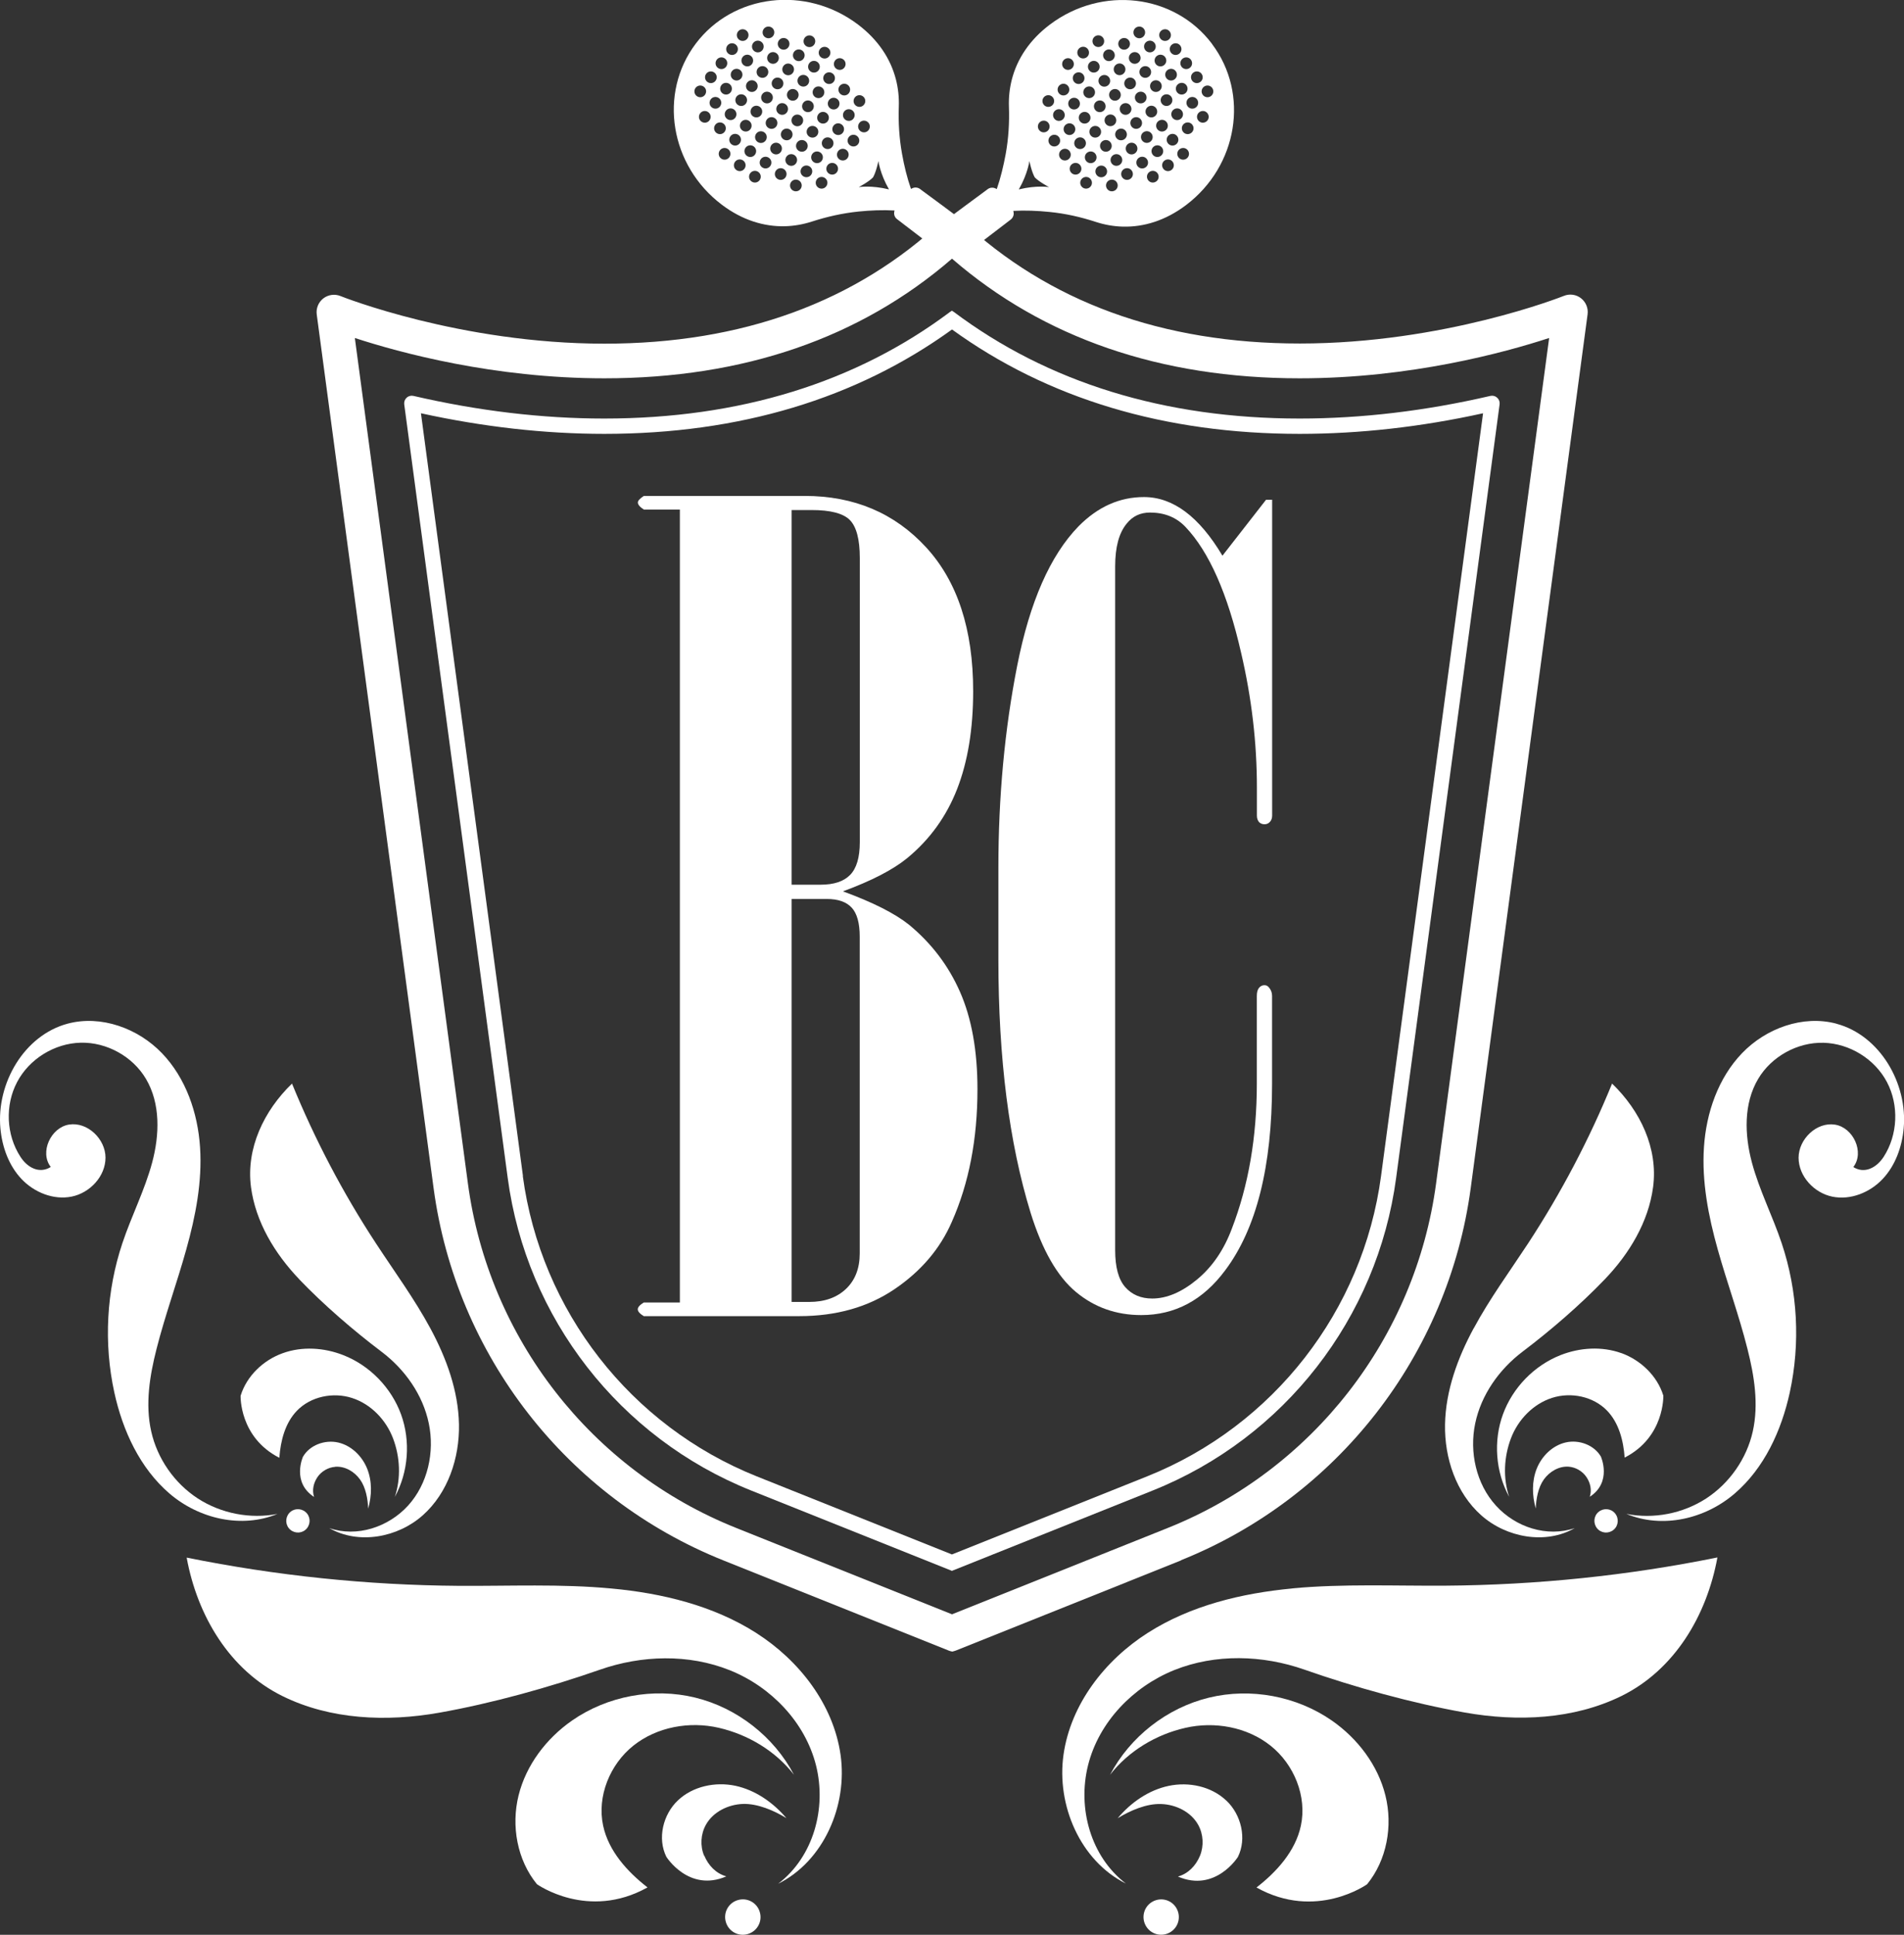
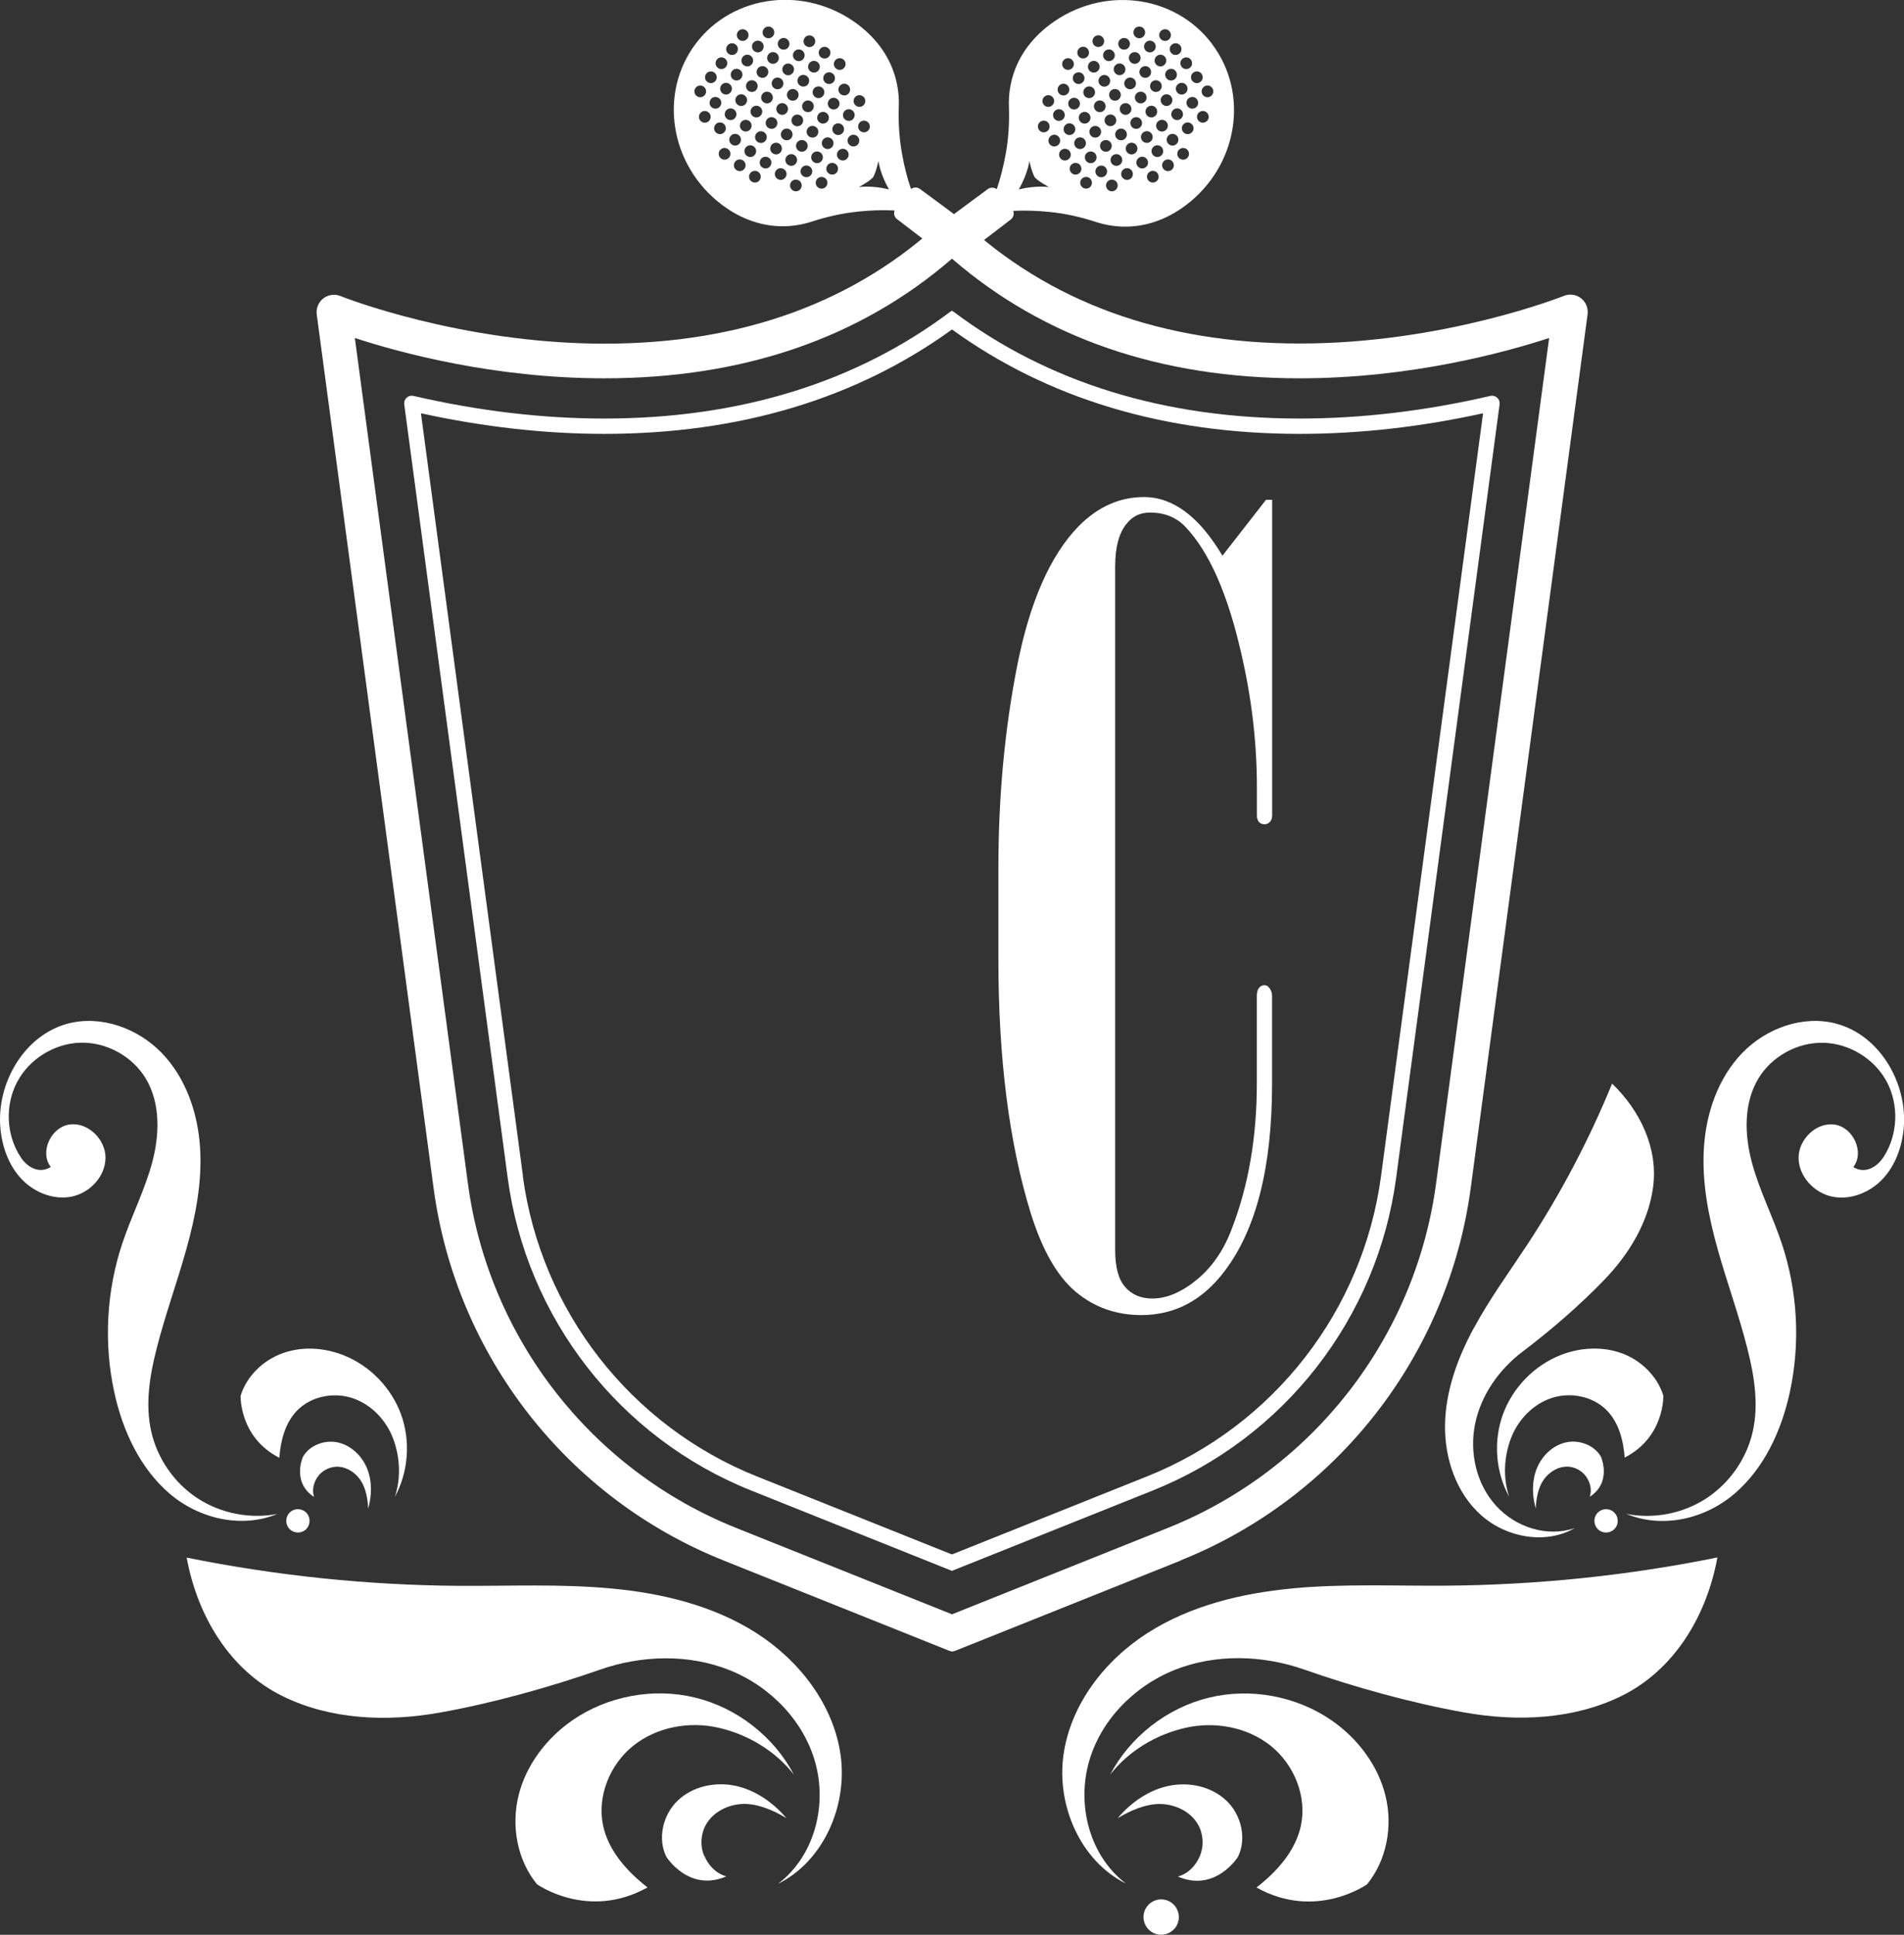
<svg xmlns="http://www.w3.org/2000/svg" id="Layer_2" data-name="Layer 2" viewBox="0 0 234.8 238.53">
  <rect x="0" y="0" width="234.8" height="238.53" fill="#333333" stroke="none" />
  <defs>
    <style>
      .cls-1 {
        fill: #fff;
        stroke-width: 0px;
      }
    </style>
  </defs>
  <g id="Layer_1-2" data-name="Layer 1">
    <g id="Badge_-_MMXXIV" data-name="Badge - MMXXIV">
      <g id="Crest">
        <g id="Initials">
-           <path class="cls-1" d="M83.84,160.58V62.82h-4.44c-.49-.31-.74-.61-.74-.87,0-.22.25-.49.74-.81h19.83c6.1,0,11.08,2.11,14.96,6.32,3.88,4.21,5.82,10.13,5.82,17.75,0,4.66-.66,8.68-1.98,12.07-1.32,3.38-3.37,6.22-6.15,8.51-1.75,1.43-4.39,2.8-7.93,4.1,3.67,1.34,6.38,2.71,8.13,4.1,2.78,2.29,4.88,5.05,6.31,8.3,1.43,3.25,2.15,7.25,2.15,12,0,6.14-1.05,11.59-3.16,16.34-1.44,3.32-3.79,6.08-7.06,8.3-3.27,2.22-7.19,3.33-11.77,3.33h-19.16c-.49-.3-.74-.58-.74-.84s.25-.54.74-.84h4.44ZM97.62,62.88v46.19h3.59c1.63,0,2.84-.4,3.63-1.21.79-.81,1.19-2.15,1.19-4.03v-35.04c0-2.28-.41-3.84-1.22-4.67s-2.39-1.24-4.74-1.24h-2.44ZM97.62,110.82v49.69h2.17c1.9,0,3.41-.54,4.54-1.61,1.13-1.08,1.69-2.53,1.69-4.37v-39.06c0-1.66-.33-2.85-.98-3.56-.66-.72-1.68-1.08-3.08-1.08h-4.34Z" />
          <path class="cls-1" d="M156.88,61.6v38.96c0,.31-.09.56-.27.76-.18.2-.4.3-.67.3s-.49-.09-.67-.26c-.18-.22-.27-.48-.27-.79v-3.48c0-5.52-.65-11.06-1.95-16.62-1.66-7.27-3.94-12.44-6.86-15.51-1.12-1.18-2.58-1.77-4.37-1.77-1.21,0-2.17.46-2.89,1.38-.94,1.14-1.41,2.89-1.41,5.25v84.3c0,2.1.41,3.62,1.24,4.56.83.94,1.94,1.41,3.33,1.41,1.79,0,3.63-.78,5.51-2.33,1.88-1.55,3.32-3.64,4.3-6.26,2.06-5.33,3.09-11.3,3.09-17.91v-10.82c0-.44.09-.76.27-.98.18-.22.4-.33.67-.33.22,0,.4.09.54.26.27.31.4.66.4,1.05v10.84c0,10.21-1.93,17.87-5.78,23-2.73,3.68-6.19,5.52-10.35,5.52-3.09,0-5.78-.95-8.07-2.86s-4.15-5.16-5.58-9.76c-2.65-8.63-3.97-19.03-3.97-31.21v-11.3c0-8.76.77-17.07,2.32-24.93,1.55-7.86,4.07-13.59,7.56-17.18,2.38-2.41,5.06-3.61,8.07-3.61,3.59,0,6.81,2.41,9.68,7.23l5.38-6.9h.74Z" />
        </g>
        <g id="Racquets">
          <path class="cls-1" d="M149.46,5.4c-4.63-6.14-13.58-7.2-19.99-2.37-2.51,1.89-4.04,4.24-4.69,6.77h0s0,0,0,0c-.28,1.09-.4,2.21-.36,3.35.07,1.96-.05,3.92-.4,5.85-.27,1.45-.62,2.93-1.1,4.31l-.14-.07c-.32-.16-.7-.13-.98.08l-.17.13-2.48,1.83-1.56,1.16-1.69,1.25c.91.39,1.81.78,2.75,1.1.5.17,1.01.31,1.51.47.38.12.75.28,1.15.36l1.07-.82,1.4-1.07.86-.66c.28-.22.42-.57.35-.92l-.03-.15c1.45-.08,2.97-.02,4.44.13,1.95.19,3.87.62,5.73,1.23,1.08.35,2.19.55,3.32.58,0,0,0,0,0,0h0c2.61.07,5.28-.75,7.79-2.64,6.41-4.83,7.86-13.73,3.23-19.87ZM147.16,8.95c.32-.24.77-.18,1.01.14.24.32.18.77-.14,1.01-.32.24-.77.18-1.01-.14-.24-.32-.18-.77.14-1.01ZM145.85,7.22c.32-.24.77-.18,1.01.14.24.32.18.77-.14,1.01-.32.24-.77.18-1.01-.14-.24-.32-.18-.77.14-1.01ZM132.46,15.49c.24.32.18.77-.14,1.01-.32.24-.77.18-1.01-.14-.24-.32-.18-.77.14-1.01.32-.24.77-.18,1.01.14ZM132.02,12.2c.32-.24.77-.18,1.01.14.24.32.18.77-.14,1.01-.32.24-.77.18-1.01-.14-.24-.32-.18-.77.14-1.01ZM132.76,17.08c.32-.24.77-.18,1.01.14.24.32.18.77-.14,1.01-.32.24-.77.18-1.01-.14-.24-.32-.18-.77.14-1.01ZM133.18,14.95c-.24-.32-.18-.77.14-1.01.32-.24.77-.18,1.01.14.24.32.18.77-.14,1.01-.32.24-.77.18-1.01-.14ZM136.62,10.54c-.32.24-.77.18-1.01-.14-.24-.32-.18-.77.14-1.01.32-.24.77-.18,1.01.14s.18.77-.14,1.01ZM137.06,11.12c.32-.24.77-.18,1.01.14.24.32.18.77-.14,1.01-.32.24-.77.18-1.01-.14-.24-.32-.18-.77.14-1.01ZM136.2,12.67c.24.32.18.77-.14,1.01-.32.24-.77.18-1.01-.14-.24-.32-.18-.77.14-1.01.32-.24.77-.18,1.01.14ZM134.75,11.95c-.32.24-.77.18-1.01-.14-.24-.32-.18-.77.14-1.01.32-.24.77-.18,1.01.14.24.32.18.77-.14,1.01ZM134.63,15.67c.32-.24.77-.18,1.01.14.24.32.18.77-.14,1.01s-.77.18-1.01-.14c-.24-.32-.18-.77.14-1.01ZM135.94,17.41c.32-.24.77-.18,1.01.14.24.32.18.77-.14,1.01-.32.24-.77.18-1.01-.14-.24-.32-.18-.77.14-1.01ZM136.36,15.27c-.24-.32-.18-.77.14-1.01.32-.24.77-.18,1.01.14.24.32.18.77-.14,1.01-.32.24-.77.18-1.01-.14ZM137.81,16c.32-.24.77-.18,1.01.14.24.32.18.77-.14,1.01-.32.24-.77.18-1.01-.14-.24-.32-.18-.77.14-1.01ZM138.23,13.87c-.24-.32-.18-.77.14-1.01.32-.24.77-.18,1.01.14.24.32.18.77-.14,1.01-.32.24-.77.18-1.01-.14ZM141.67,9.45c-.32.24-.77.18-1.01-.14-.24-.32-.18-.77.14-1.01s.77-.18,1.01.14c.24.32.18.77-.14,1.01ZM142.11,10.04c.32-.24.77-.18,1.01.14.24.32.18.77-.14,1.01-.32.24-.77.18-1.01-.14-.24-.32-.18-.77.14-1.01ZM141.25,11.59c.24.32.18.77-.14,1.01-.32.24-.77.18-1.01-.14-.24-.32-.18-.77.14-1.01.32-.24.77-.18,1.01.14ZM139.8,10.86c-.32.24-.77.18-1.01-.14-.24-.32-.18-.77.14-1.01.32-.24.77-.18,1.01.14.24.32.18.77-.14,1.01ZM139.68,14.59c.32-.24.77-.18,1.01.14.24.32.18.77-.14,1.01-.32.24-.77.18-1.01-.14-.24-.32-.18-.77.14-1.01ZM140.99,16.32c.32-.24.77-.18,1.01.14.24.32.18.77-.14,1.01-.32.24-.77.18-1.01-.14-.24-.32-.18-.77.14-1.01ZM141.41,14.19c-.24-.32-.18-.77.14-1.01.32-.24.77-.18,1.01.14.24.32.18.77-.14,1.01-.32.24-.77.18-1.01-.14ZM142.86,14.92c.32-.24.77-.18,1.01.14.24.32.18.77-.14,1.01-.32.24-.77.18-1.01-.14-.24-.32-.18-.77.14-1.01ZM143.28,12.78c-.24-.32-.18-.77.14-1.01.32-.24.77-.18,1.01.14.24.32.18.77-.14,1.01s-.77.18-1.01-.14ZM143.98,8.63c.32-.24.77-.18,1.01.14.24.32.18.77-.14,1.01-.32.24-.77.18-1.01-.14-.24-.32-.18-.77.14-1.01ZM144.73,13.51c.32-.24.77-.18,1.01.14.24.32.18.77-.14,1.01-.32.24-.77.18-1.01-.14-.24-.32-.18-.77.14-1.01ZM145.15,11.37c-.24-.32-.18-.77.14-1.01.32-.24.77-.18,1.01.14.24.32.18.77-.14,1.01-.32.24-.77.18-1.01-.14ZM144.54,5.48c.32-.24.77-.18,1.01.14.24.32.18.77-.14,1.01-.32.24-.77.18-1.01-.14-.24-.32-.18-.77.14-1.01ZM143.24,3.75c.32-.24.77-.18,1.01.14.24.32.18.77-.14,1.01-.32.24-.77.18-1.01-.14s-.18-.77.14-1.01ZM142.67,6.89c.32-.24.77-.18,1.01.14.24.32.18.77-.14,1.01-.32.24-.77.18-1.01-.14-.24-.32-.18-.77.14-1.01ZM141.37,5.16c.32-.24.77-.18,1.01.14.24.32.18.77-.14,1.01-.32.24-.77.18-1.01-.14-.24-.32-.18-.77.14-1.01ZM140.06,3.42c.32-.24.77-.18,1.01.14.24.32.18.77-.14,1.01-.32.24-.77.18-1.01-.14s-.18-.77.14-1.01ZM139.5,6.57c.32-.24.77-.18,1.01.14.24.32.18.77-.14,1.01s-.77.18-1.01-.14c-.24-.32-.18-.77.14-1.01ZM138.19,4.83c.32-.24.77-.18,1.01.14s.18.77-.14,1.01c-.32.24-.77.18-1.01-.14-.24-.32-.18-.77.14-1.01ZM137.63,7.97c.32-.24.77-.18,1.01.14.24.32.18.77-.14,1.01-.32.24-.77.18-1.01-.14-.24-.32-.18-.77.14-1.01ZM136.32,6.24c.32-.24.77-.18,1.01.14.24.32.18.77-.14,1.01-.32.24-.77.18-1.01-.14-.24-.32-.18-.77.14-1.01ZM135.01,4.5c.32-.24.77-.18,1.01.14.24.32.18.77-.14,1.01-.32.24-.77.18-1.01-.14-.24-.32-.18-.77.14-1.01ZM134.45,7.65c.32-.24.77-.18,1.01.14.24.32.18.77-.14,1.01-.32.24-.77.18-1.01-.14-.24-.32-.18-.77.14-1.01ZM133.14,5.91c.32-.24.77-.18,1.01.14.24.32.18.77-.14,1.01-.32.24-.77.18-1.01-.14-.24-.32-.18-.77.14-1.01ZM132.58,9.06c.32-.24.77-.18,1.01.14.24.32.18.77-.14,1.01-.32.24-.77.18-1.01-.14-.24-.32-.18-.77.14-1.01ZM131.27,7.32c.32-.24.77-.18,1.01.14.24.32.18.77-.14,1.01-.32.24-.77.18-1.01-.14s-.18-.77.14-1.01ZM130.71,10.47c.32-.24.77-.18,1.01.14.24.32.18.77-.14,1.01-.32.24-.77.18-1.01-.14-.24-.32-.18-.77.14-1.01ZM130.15,13.61c.32-.24.77-.18,1.01.14.24.32.18.77-.14,1.01-.32.24-.77.18-1.01-.14s-.18-.77.14-1.01ZM128.84,11.88c.32-.24.77-.18,1.01.14.24.32.18.77-.14,1.01-.32.24-.77.18-1.01-.14-.24-.32-.18-.77.14-1.01ZM128.28,15.02c.32-.24.77-.18,1.01.14.24.32.18.77-.14,1.01-.32.24-.77.18-1.01-.14-.24-.32-.18-.77.14-1.01ZM125.64,23.35c1.13-1.98,1.3-3.5,1.3-3.5,0,0,.29,1.38.67,2.02.51.54,1.76,1.2,1.76,1.2,0,0-1.51-.26-3.72.28ZM130.45,17.91c-.32.24-.77.18-1.01-.14s-.18-.77.14-1.01c.32-.24.77-.18,1.01.14.24.32.18.77-.14,1.01ZM131.76,19.64c-.32.24-.77.18-1.01-.14-.24-.32-.18-.77.14-1.01.32-.24.77-.18,1.01.14.24.32.18.77-.14,1.01ZM133.07,21.38c-.32.24-.77.18-1.01-.14-.24-.32-.18-.77.14-1.01.32-.24.77-.18,1.01.14.24.32.18.77-.14,1.01ZM134.37,23.11c-.32.24-.77.18-1.01-.14-.24-.32-.18-.77.14-1.01.32-.24.77-.18,1.01.14s.18.77-.14,1.01ZM134.94,19.97c-.32.24-.77.18-1.01-.14-.24-.32-.18-.77.14-1.01.32-.24.77-.18,1.01.14.24.32.18.77-.14,1.01ZM136.24,21.71c-.32.24-.77.18-1.01-.14-.24-.32-.18-.77.14-1.01.32-.24.77-.18,1.01.14.24.32.18.77-.14,1.01ZM137.55,23.44c-.32.24-.77.18-1.01-.14-.24-.32-.18-.77.14-1.01.32-.24.77-.18,1.01.14.24.32.18.77-.14,1.01ZM138.11,20.3c-.32.24-.77.18-1.01-.14-.24-.32-.18-.77.14-1.01.32-.24.77-.18,1.01.14.24.32.18.77-.14,1.01ZM139.42,22.03c-.32.24-.77.18-1.01-.14-.24-.32-.18-.77.14-1.01.32-.24.77-.18,1.01.14.24.32.18.77-.14,1.01ZM139.98,18.89c-.32.24-.77.18-1.01-.14-.24-.32-.18-.77.14-1.01.32-.24.77-.18,1.01.14.24.32.18.77-.14,1.01ZM141.29,20.62c-.32.24-.77.18-1.01-.14-.24-.32-.18-.77.14-1.01.32-.24.77-.18,1.01.14.24.32.18.77-.14,1.01ZM142.6,22.36c-.32.24-.77.18-1.01-.14-.24-.32-.18-.77.14-1.01s.77-.18,1.01.14c.24.32.18.77-.14,1.01ZM143.16,19.21c-.32.24-.77.18-1.01-.14-.24-.32-.18-.77.14-1.01.32-.24.77-.18,1.01.14.24.32.18.77-.14,1.01ZM144.47,20.95c-.32.24-.77.18-1.01-.14-.24-.32-.18-.77.14-1.01.32-.24.77-.18,1.01.14.24.32.18.77-.14,1.01ZM145.03,17.8c-.32.24-.77.18-1.01-.14-.24-.32-.18-.77.14-1.01.32-.24.77-.18,1.01.14.24.32.18.77-.14,1.01ZM146.34,19.54c-.32.24-.77.18-1.01-.14-.24-.32-.18-.77.14-1.01.32-.24.77-.18,1.01.14.24.32.18.77-.14,1.01ZM146.9,16.39c-.32.24-.77.18-1.01-.14s-.18-.77.14-1.01c.32-.24.77-.18,1.01.14.24.32.18.77-.14,1.01ZM147.47,13.25c-.32.24-.77.18-1.01-.14-.24-.32-.18-.77.14-1.01.32-.24.77-.18,1.01.14.24.32.18.77-.14,1.01ZM148.77,14.98c-.32.24-.77.18-1.01-.14-.24-.32-.18-.77.14-1.01.32-.24.77-.18,1.01.14.24.32.18.77-.14,1.01ZM149.34,11.84c-.32.24-.77.18-1.01-.14-.24-.32-.18-.77.14-1.01.32-.24.77-.18,1.01.14.24.32.18.77-.14,1.01Z" />
          <path class="cls-1" d="M114.78,29.81c1.34-.83,2.66-1.69,3.95-2.6l-1.06-.79-1.56-1.16-2.48-1.83-.17-.13c-.29-.21-.67-.24-.98-.08l-.14.07c-.48-1.37-.84-2.85-1.1-4.31-.35-1.93-.47-3.89-.4-5.85.04-1.13-.08-2.26-.36-3.35h0s0,0,0,0c-.65-2.52-2.17-4.87-4.69-6.77-6.41-4.83-15.36-3.77-19.99,2.37-4.63,6.14-3.18,15.04,3.23,19.87,2.51,1.89,5.19,2.71,7.79,2.64h0s0,0,0,0c1.13-.03,2.24-.23,3.32-.58,1.86-.6,3.78-1.03,5.73-1.23,1.47-.15,2.99-.21,4.44-.13l-.03.15c-.07.35.06.71.35.92l.86.66,1.4,1.07,1.58,1.21c.1-.06.21-.13.31-.19ZM107.12,16.03c-.24.32-.69.38-1.01.14-.32-.24-.38-.69-.14-1.01.24-.32.69-.38,1.01-.14.32.24.38.69.14,1.01ZM105.41,12.02c.24-.32.69-.38,1.01-.14.32.24.38.69.14,1.01-.24.32-.69.38-1.01.14-.32-.24-.38-.69-.14-1.01ZM105.25,14.62c-.24.32-.69.38-1.01.14-.32-.24-.38-.69-.14-1.01.24-.32.69-.38,1.01-.14s.38.69.14,1.01ZM90.11,11.37c-.24.32-.69.38-1.01.14s-.38-.69-.14-1.01c.24-.32.69-.38,1.01-.14.32.24.38.69.14,1.01ZM90.26,8.77c.24-.32.69-.38,1.01-.14.32.24.38.69.14,1.01-.24.32-.69.38-1.01.14-.32-.24-.38-.69-.14-1.01ZM89.52,13.65c.24-.32.69-.38,1.01-.14.32.24.38.69.14,1.01s-.69.38-1.01.14c-.32-.24-.38-.69-.14-1.01ZM90.83,11.91c.24-.32.69-.38,1.01-.14.32.24.38.69.14,1.01-.24.32-.69.38-1.01.14s-.38-.69-.14-1.01ZM95.16,12.46c-.24.32-.69.38-1.01.14-.32-.24-.38-.69-.14-1.01.24-.32.69-.38,1.01-.14.32.24.38.69.14,1.01ZM95.31,9.85c.24-.32.69-.38,1.01-.14.32.24.38.69.14,1.01s-.69.38-1.01.14c-.32-.24-.38-.69-.14-1.01ZM94.6,9.31c-.24.32-.69.38-1.01.14-.32-.24-.38-.69-.14-1.01.24-.32.69-.38,1.01-.14s.38.69.14,1.01ZM93.29,11.05c-.24.32-.69.38-1.01.14-.32-.24-.38-.69-.14-1.01.24-.32.69-.38,1.01-.14.32.24.38.69.14,1.01ZM91.39,15.06c.24-.32.69-.38,1.01-.14.32.24.38.69.14,1.01-.24.32-.69.38-1.01.14-.32-.24-.38-.69-.14-1.01ZM92.7,13.32c.24-.32.69-.38,1.01-.14.32.24.38.69.14,1.01-.24.32-.69.38-1.01.14-.32-.24-.38-.69-.14-1.01ZM93.26,16.47c.24-.32.69-.38,1.01-.14.32.24.38.69.14,1.01-.24.32-.69.38-1.01.14-.32-.24-.38-.69-.14-1.01ZM94.57,14.73c.24-.32.69-.38,1.01-.14.32.24.38.69.14,1.01-.24.32-.69.38-1.01.14-.32-.24-.38-.69-.14-1.01ZM95.88,13c.24-.32.69-.38,1.01-.14.32.24.38.69.14,1.01s-.69.38-1.01.14c-.32-.24-.38-.69-.14-1.01ZM100.21,13.54c-.24.32-.69.38-1.01.14-.32-.24-.38-.69-.14-1.01.24-.32.69-.38,1.01-.14.32.24.38.69.14,1.01ZM100.36,10.94c.24-.32.69-.38,1.01-.14.32.24.38.69.14,1.01-.24.32-.69.38-1.01.14-.32-.24-.38-.69-.14-1.01ZM99.64,10.39c-.24.32-.69.38-1.01.14-.32-.24-.38-.69-.14-1.01s.69-.38,1.01-.14c.32.24.38.69.14,1.01ZM98.34,12.13c-.24.32-.69.38-1.01.14s-.38-.69-.14-1.01c.24-.32.69-.38,1.01-.14.32.24.38.69.14,1.01ZM96.44,16.14c.24-.32.69-.38,1.01-.14s.38.69.14,1.01c-.24.32-.69.38-1.01.14-.32-.24-.38-.69-.14-1.01ZM97.75,14.41c.24-.32.69-.38,1.01-.14.32.24.38.69.14,1.01-.24.32-.69.38-1.01.14-.32-.24-.38-.69-.14-1.01ZM98.31,17.55c.24-.32.69-.38,1.01-.14s.38.69.14,1.01-.69.38-1.01.14c-.32-.24-.38-.69-.14-1.01ZM99.62,15.81c.24-.32.69-.38,1.01-.14.32.24.38.69.14,1.01-.24.32-.69.38-1.01.14-.32-.24-.38-.69-.14-1.01ZM100.92,14.08c.24-.32.69-.38,1.01-.14.32.24.38.69.14,1.01-.24.32-.69.38-1.01.14-.32-.24-.38-.69-.14-1.01ZM102.23,12.34c.24-.32.69-.38,1.01-.14.32.24.38.69.14,1.01-.24.32-.69.38-1.01.14-.32-.24-.38-.69-.14-1.01ZM101.49,17.22c.24-.32.69-.38,1.01-.14.32.24.38.69.14,1.01-.24.32-.69.38-1.01.14s-.38-.69-.14-1.01ZM102.79,15.49c.24-.32.69-.38,1.01-.14.32.24.38.69.14,1.01-.24.32-.69.38-1.01.14-.32-.24-.38-.69-.14-1.01ZM104.69,11.48c-.24.32-.69.38-1.01.14-.32-.24-.38-.69-.14-1.01.24-.32.69-.38,1.01-.14.32.24.38.69.14,1.01ZM102.98,7.46c.24-.32.69-.38,1.01-.14.32.24.38.69.14,1.01s-.69.38-1.01.14c-.32-.24-.38-.69-.14-1.01ZM102.82,10.07c-.24.32-.69.38-1.01.14-.32-.24-.38-.69-.14-1.01.24-.32.69-.38,1.01-.14.32.24.38.69.14,1.01ZM101.11,6.06c.24-.32.69-.38,1.01-.14.32.24.38.69.14,1.01-.24.32-.69.38-1.01.14-.32-.24-.38-.69-.14-1.01ZM100.95,8.66c-.24.32-.69.38-1.01.14-.32-.24-.38-.69-.14-1.01.24-.32.69-.38,1.01-.14.32.24.38.69.14,1.01ZM99.24,4.65c.24-.32.69-.38,1.01-.14s.38.69.14,1.01c-.24.32-.69.38-1.01.14-.32-.24-.38-.69-.14-1.01ZM97.93,6.38c.24-.32.69-.38,1.01-.14.32.24.38.69.14,1.01-.24.32-.69.38-1.01.14-.32-.24-.38-.69-.14-1.01ZM97.77,8.99c-.24.32-.69.38-1.01.14s-.38-.69-.14-1.01c.24-.32.69-.38,1.01-.14.32.24.38.69.14,1.01ZM96.06,4.97c.24-.32.69-.38,1.01-.14.32.24.38.69.14,1.01-.24.32-.69.38-1.01.14-.32-.24-.38-.69-.14-1.01ZM95.9,7.58c-.24.32-.69.38-1.01.14s-.38-.69-.14-1.01c.24-.32.69-.38,1.01-.14.32.24.38.69.14,1.01ZM94.19,3.56c.24-.32.69-.38,1.01-.14.32.24.38.69.14,1.01s-.69.38-1.01.14c-.32-.24-.38-.69-.14-1.01ZM92.88,5.3c.24-.32.69-.38,1.01-.14.32.24.38.69.14,1.01s-.69.38-1.01.14c-.32-.24-.38-.69-.14-1.01ZM92.73,7.9c-.24.32-.69.38-1.01.14-.32-.24-.38-.69-.14-1.01.24-.32.69-.38,1.01-.14s.38.69.14,1.01ZM91.01,3.89c.24-.32.69-.38,1.01-.14.32.24.38.69.14,1.01-.24.32-.69.38-1.01.14-.32-.24-.38-.69-.14-1.01ZM89.7,5.62c.24-.32.69-.38,1.01-.14.32.24.38.69.14,1.01-.24.32-.69.38-1.01.14-.32-.24-.38-.69-.14-1.01ZM88.39,7.36c.24-.32.69-.38,1.01-.14.32.24.38.69.14,1.01-.24.32-.69.38-1.01.14-.32-.24-.38-.69-.14-1.01ZM87.09,9.09c.24-.32.69-.38,1.01-.14.32.24.38.69.14,1.01-.24.32-.69.38-1.01.14-.32-.24-.38-.69-.14-1.01ZM85.78,10.83c.24-.32.69-.38,1.01-.14s.38.69.14,1.01c-.24.32-.69.38-1.01.14-.32-.24-.38-.69-.14-1.01ZM87.49,14.84c-.24.32-.69.38-1.01.14-.32-.24-.38-.69-.14-1.01.24-.32.69-.38,1.01-.14.32.24.38.69.14,1.01ZM87.65,12.24c.24-.32.69-.38,1.01-.14.32.24.38.69.14,1.01-.24.32-.69.38-1.01.14-.32-.24-.38-.69-.14-1.01ZM88.21,15.38c.24-.32.69-.38,1.01-.14.32.24.38.69.14,1.01s-.69.38-1.01.14c-.32-.24-.38-.69-.14-1.01ZM89.93,19.4c-.24.32-.69.38-1.01.14-.32-.24-.38-.69-.14-1.01.24-.32.69-.38,1.01-.14s.38.69.14,1.01ZM90.08,16.79c.24-.32.69-.38,1.01-.14.32.24.38.69.14,1.01-.24.32-.69.38-1.01.14-.32-.24-.38-.69-.14-1.01ZM91.8,20.81c-.24.32-.69.38-1.01.14-.32-.24-.38-.69-.14-1.01.24-.32.69-.38,1.01-.14s.38.69.14,1.01ZM91.95,18.2c.24-.32.69-.38,1.01-.14.32.24.38.69.14,1.01-.24.32-.69.38-1.01.14s-.38-.69-.14-1.01ZM93.67,22.22c-.24.32-.69.38-1.01.14s-.38-.69-.14-1.01c.24-.32.69-.38,1.01-.14s.38.69.14,1.01ZM94.98,20.48c-.24.32-.69.38-1.01.14s-.38-.69-.14-1.01c.24-.32.69-.38,1.01-.14.32.24.38.69.14,1.01ZM95.13,17.88c.24-.32.69-.38,1.01-.14.32.24.38.69.14,1.01-.24.32-.69.38-1.01.14-.32-.24-.38-.69-.14-1.01ZM96.85,21.89c-.24.32-.69.38-1.01.14-.32-.24-.38-.69-.14-1.01.24-.32.69-.38,1.01-.14.32.24.38.69.14,1.01ZM97,19.29c.24-.32.69-.38,1.01-.14.32.24.38.69.14,1.01s-.69.38-1.01.14c-.32-.24-.38-.69-.14-1.01ZM98.72,23.3c-.24.32-.69.38-1.01.14-.32-.24-.38-.69-.14-1.01.24-.32.69-.38,1.01-.14s.38.69.14,1.01ZM100.02,21.56c-.24.32-.69.38-1.01.14-.32-.24-.38-.69-.14-1.01.24-.32.69-.38,1.01-.14.32.24.38.69.14,1.01ZM100.18,18.96c.24-.32.69-.38,1.01-.14.32.24.38.69.14,1.01-.24.32-.69.38-1.01.14-.32-.24-.38-.69-.14-1.01ZM101.89,22.97c-.24.32-.69.38-1.01.14s-.38-.69-.14-1.01c.24-.32.69-.38,1.01-.14.32.24.38.69.14,1.01ZM103.2,21.24c-.24.32-.69.38-1.01.14-.32-.24-.38-.69-.14-1.01s.69-.38,1.01-.14c.32.24.38.69.14,1.01ZM104.51,19.5c-.24.32-.69.38-1.01.14-.32-.24-.38-.69-.14-1.01.24-.32.69-.38,1.01-.14.32.24.38.69.14,1.01ZM105.82,17.77c-.24.32-.69.38-1.01.14-.32-.24-.38-.69-.14-1.01.24-.32.69-.38,1.01-.14s.38.69.14,1.01ZM105.9,23.07s1.25-.66,1.76-1.2c.38-.64.67-2.02.67-2.02,0,0,.17,1.52,1.3,3.5-2.22-.54-3.72-.28-3.72-.28Z" />
        </g>
        <g id="Emblem">
          <path class="cls-1" d="M93.26,201.32c-5.3-3.38-11.6-4.9-17.85-5.48-6.26-.59-12.56-.29-18.84-.33-11.26-.08-22.51-1.25-33.55-3.48,1.31,7.17,5.29,13.86,11.83,17.08,5.91,2.91,12.84,3.19,19.32,2.04,6.49-1.15,13.56-3.12,19.78-5.29,5.16-1.81,10.98-1.98,16.06.06,5.08,2.04,9.28,6.41,10.62,11.72,1.33,5.31-.32,11.28-4.67,14.6,5.63-2.8,8.58-9.66,7.7-15.88-.88-6.22-5.09-11.65-10.39-15.03Z" />
          <path class="cls-1" d="M74.38,225.09c-.78-3.62.83-7.57,3.73-9.88,2.9-2.31,6.91-3.03,10.52-2.2s7.01,2.86,9.28,5.79c-2.47-4.7-7.02-8.25-12.18-9.51-5.16-1.26-10.83-.2-15.19,2.83-3.17,2.21-5.66,5.48-6.59,9.23-.93,3.75-.18,7.95,2.26,10.94,0,0,6.29,4.51,13.64.4-2.51-1.95-4.8-4.49-5.47-7.6Z" />
          <path class="cls-1" d="M86.83,228.78c-.51-1.22-.42-2.68.23-3.83.89-1.58,2.73-2.48,4.55-2.55,1.81-.06,3.82.8,5.37,1.75-1.64-1.93-3.83-3.46-6.3-3.99-2.48-.52-5.24.06-7.08,1.8-1.84,1.74-2.55,4.68-1.43,6.95,0,0,2.76,4.42,7.4,2.42-1.28-.36-2.21-1.34-2.72-2.56Z" />
-           <path class="cls-1" d="M91,234.25c-1.16.33-1.83,1.54-1.49,2.7.33,1.16,1.54,1.83,2.7,1.49,1.16-.33,1.83-1.54,1.49-2.7-.33-1.16-1.54-1.83-2.7-1.49Z" />
-           <path class="cls-1" d="M36.89,157.71c3.01,3.14,6.68,6.31,10.15,8.93,2.88,2.17,5.11,5.31,5.84,8.85.74,3.54-.13,7.45-2.55,10.12-2.43,2.67-6.32,3.95-9.73,2.78,3.6,2.07,8.45,1.18,11.54-1.58,3.1-2.76,4.54-7.06,4.46-11.21-.08-4.15-1.55-8.16-3.52-11.82-1.97-3.65-4.44-7.01-6.71-10.48-4.08-6.22-7.55-12.83-10.36-19.71-3.46,3.34-5.68,7.98-5.06,12.75.57,4.31,2.94,8.22,5.95,11.37Z" />
+           <path class="cls-1" d="M36.89,157.71Z" />
          <path class="cls-1" d="M34.45,179.71c.15-2.09.71-4.28,2.17-5.79,1.7-1.76,4.46-2.32,6.79-1.57s4.19,2.69,5.06,4.98c.87,2.29.99,4.9.22,7.22,1.68-3.08,1.96-6.88.77-10.17-1.2-3.29-3.85-6.03-7.12-7.31-2.37-.93-5.08-1.11-7.48-.24-2.4.86-4.44,2.81-5.19,5.25,0,0-.18,5.11,4.77,7.64Z" />
          <path class="cls-1" d="M41.34,180.83c1.2-.09,2.36.59,3.06,1.57.7.97.96,2.39,1,3.59.46-1.61.5-3.37-.12-4.92-.62-1.55-1.95-2.86-3.58-3.23-1.63-.37-3.51.31-4.34,1.76,0,0-1.42,3.14,1.37,4.95-.27-.83-.07-1.71.41-2.43.49-.73,1.32-1.21,2.19-1.28Z" />
          <path class="cls-1" d="M37.67,186.4c-.61-.51-1.52-.44-2.03.17-.51.61-.44,1.52.17,2.03.61.51,1.52.44,2.03-.17.51-.61.44-1.52-.17-2.03Z" />
          <path class="cls-1" d="M34.24,186.64c-3.37.66-6.98-.04-9.86-1.91-2.87-1.87-4.98-4.9-5.73-8.25-.76-3.36-.19-6.87.66-10.2,1.05-4.13,2.52-8.14,3.66-12.24,1.15-4.1,1.98-8.35,1.7-12.6-.28-4.25-1.75-8.53-4.7-11.6-2.95-3.07-7.51-4.73-11.62-3.64-5.38,1.43-8.81,7.37-8.3,12.91.21,2.28,1.02,4.56,2.59,6.23,1.57,1.67,3.97,2.64,6.21,2.18,2.25-.46,4.16-2.5,4.16-4.8,0-2.29-2.21-4.43-4.48-4.08-2.26.35-3.68,3.42-2.27,5.23-1.39.87-2.87.11-3.75-1.27-1.75-2.7-1.91-6.35-.4-9.2,1.5-2.85,4.61-4.77,7.83-4.85,3.22-.08,6.42,1.69,8.06,4.46,1.8,3.04,1.68,6.88.77,10.29-.91,3.41-2.55,6.59-3.67,9.94-1.98,5.91-2.33,12.36-1,18.44,1.03,4.7,3.15,9.31,6.8,12.45,3.65,3.13,8.91,4.35,13.35,2.5Z" />
          <path class="cls-1" d="M145.62,192.36c19.29-7.72,32.99-25.31,35.75-45.9l14.41-107.71c.1-.76-.21-1.51-.81-1.98-.6-.47-1.41-.58-2.12-.29-.14.06-14.78,5.87-32.55,5.87h0c-16.97,0-31.03-5.13-41.77-15.24-.31-.29-.69-.47-1.08-.54h0s-.02,0-.03,0c0,0-.02,0-.03,0h0c-.39.08-.77.26-1.08.56-10.74,10.11-24.8,15.24-41.77,15.24h0c-17.78,0-32.41-5.81-32.55-5.87-.71-.29-1.52-.17-2.12.29-.6.47-.91,1.22-.81,1.98l14.41,107.71c2.76,20.6,16.45,38.19,35.75,45.9l27.79,11.12c.13.05.27.09.4.11h0s.02,0,.03,0c0,0,.02,0,.03,0h0c.14-.04.27-.07.4-.12l27.79-11.12ZM90.78,188.37c-17.86-7.14-30.53-23.42-33.08-42.48l-13.94-104.22c5.51,1.8,17.13,4.97,30.76,4.97h0c17.16,0,31.57-4.96,42.88-14.75,11.31,9.79,25.72,14.75,42.88,14.75h0c13.63,0,25.25-3.17,30.76-4.97l-13.94,104.22c-2.55,19.06-15.23,35.34-33.08,42.48l-26.62,10.65-26.62-10.65Z" />
          <path class="cls-1" d="M117.38,193.67h.02s.02,0,.02,0c0,0,0,0,0,0v-.02l24.75-9.9c16.19-6.48,27.69-21.24,30-38.53l12.76-95.37c.04-.31-.07-.61-.3-.82-.23-.21-.54-.29-.84-.22-7.98,1.85-15.89,2.79-23.51,2.79-16.69,0-31.05-4.43-42.69-13.17-.05-.04-.11-.07-.17-.1v-.03s-.02,0-.03.01c0,0-.02,0-.03-.01v.03c-.06.03-.12.06-.17.1-11.64,8.74-26,13.17-42.69,13.17-7.62,0-15.53-.94-23.51-2.79-.3-.07-.62.01-.84.22-.23.21-.34.51-.3.82l12.76,95.37c2.31,17.29,13.81,32.05,30,38.53l24.75,9.9v.02s0,0,0,0ZM64.49,144.98l-12.58-94.03c7.67,1.68,15.27,2.54,22.61,2.54,16.66,0,31.07-4.33,42.88-12.87,11.8,8.54,26.22,12.87,42.88,12.87,7.35,0,14.95-.85,22.61-2.54l-12.58,94.03c-2.22,16.62-13.27,30.8-28.84,37.03l-24.08,9.63-24.08-9.63c-15.56-6.23-26.61-20.42-28.84-37.03Z" />
          <path class="cls-1" d="M159.39,195.83c-6.26.59-12.55,2.1-17.85,5.48-5.3,3.38-9.51,8.81-10.39,15.03-.88,6.22,2.07,13.08,7.7,15.88-4.35-3.32-6-9.3-4.67-14.6,1.33-5.31,5.54-9.67,10.62-11.72,5.08-2.04,10.9-1.87,16.06-.06,6.22,2.18,13.29,4.14,19.78,5.29,6.49,1.15,13.41.86,19.32-2.04,6.54-3.22,10.52-9.91,11.83-17.08-11.04,2.24-22.29,3.4-33.55,3.48-6.28.04-12.59-.25-18.84.33Z" />
          <path class="cls-1" d="M164.26,212.13c-4.36-3.03-10.03-4.09-15.19-2.83-5.16,1.26-9.71,4.81-12.18,9.51,2.27-2.93,5.67-4.97,9.28-5.79,3.61-.83,7.62-.11,10.52,2.2,2.9,2.31,4.51,6.26,3.73,9.88-.67,3.11-2.96,5.65-5.47,7.6,7.35,4.11,13.64-.4,13.64-.4,2.44-2.99,3.19-7.2,2.26-10.94-.93-3.75-3.42-7.02-6.59-9.23Z" />
          <path class="cls-1" d="M151.21,221.97c-1.84-1.74-4.6-2.32-7.08-1.8-2.48.52-4.67,2.05-6.3,3.99,1.55-.95,3.55-1.82,5.37-1.75,1.81.06,3.66.96,4.55,2.55.65,1.15.73,2.61.23,3.83-.51,1.22-1.45,2.21-2.72,2.56,4.63,2,7.4-2.42,7.4-2.42,1.12-2.27.41-5.21-1.43-6.95Z" />
          <path class="cls-1" d="M143.8,234.25c-1.16-.33-2.37.34-2.7,1.49-.33,1.16.34,2.37,1.49,2.7,1.16.33,2.37-.34,2.7-1.49.33-1.16-.34-2.37-1.49-2.7Z" />
          <path class="cls-1" d="M181.72,163.78c-1.97,3.65-3.44,7.67-3.52,11.82-.08,4.15,1.36,8.45,4.46,11.21,3.1,2.76,7.95,3.65,11.54,1.58-3.42,1.17-7.31-.1-9.73-2.78-2.43-2.67-3.29-6.59-2.55-10.12.74-3.54,2.96-6.67,5.84-8.85,3.47-2.62,7.14-5.79,10.15-8.93,3.01-3.14,5.38-7.05,5.95-11.37.63-4.77-1.59-9.41-5.06-12.75-2.81,6.88-6.29,13.49-10.36,19.71-2.28,3.47-4.74,6.82-6.71,10.48Z" />
          <path class="cls-1" d="M199.94,166.82c-2.4-.86-5.11-.69-7.48.24-3.26,1.28-5.92,4.02-7.12,7.31-1.2,3.29-.91,7.09.77,10.17-.78-2.32-.65-4.93.22-7.22.87-2.29,2.73-4.23,5.06-4.98,2.33-.75,5.09-.19,6.79,1.57,1.46,1.51,2.02,3.7,2.17,5.79,4.95-2.53,4.77-7.64,4.77-7.64-.75-2.44-2.79-4.38-5.19-5.25Z" />
          <path class="cls-1" d="M197.43,179.59c-.84-1.45-2.71-2.13-4.34-1.76-1.63.37-2.96,1.68-3.58,3.23-.62,1.55-.58,3.32-.12,4.92.04-1.2.3-2.62,1-3.59.7-.97,1.87-1.66,3.06-1.57.87.07,1.7.55,2.19,1.28.49.73.68,1.6.41,2.43,2.79-1.81,1.37-4.95,1.37-4.95Z" />
          <path class="cls-1" d="M198.99,188.6c.61-.51.68-1.42.17-2.03-.51-.61-1.42-.68-2.03-.17-.61.51-.68,1.42-.17,2.03.51.61,1.42.68,2.03.17Z" />
          <path class="cls-1" d="M226.45,126.2c-4.12-1.09-8.67.57-11.62,3.64-2.95,3.07-4.42,7.35-4.7,11.6-.28,4.25.55,8.5,1.7,12.6,1.15,4.1,2.62,8.11,3.66,12.24.85,3.34,1.41,6.85.66,10.2-.75,3.35-2.86,6.37-5.73,8.25-2.87,1.87-6.49,2.58-9.86,1.91,4.44,1.85,9.7.64,13.35-2.5,3.65-3.13,5.77-7.75,6.8-12.45,1.33-6.09.98-12.54-1-18.44-1.12-3.35-2.76-6.53-3.67-9.94-.91-3.41-1.03-7.25.77-10.29,1.64-2.77,4.84-4.54,8.06-4.46,3.22.08,6.33,2,7.83,4.85,1.5,2.85,1.34,6.5-.4,9.2-.89,1.37-2.37,2.14-3.75,1.27,1.41-1.81,0-4.88-2.27-5.23-2.26-.35-4.47,1.78-4.48,4.08,0,2.29,1.91,4.34,4.16,4.8,2.25.46,4.64-.51,6.21-2.18,1.57-1.67,2.38-3.95,2.59-6.23.51-5.54-2.92-11.48-8.3-12.91Z" />
        </g>
      </g>
    </g>
  </g>
</svg>